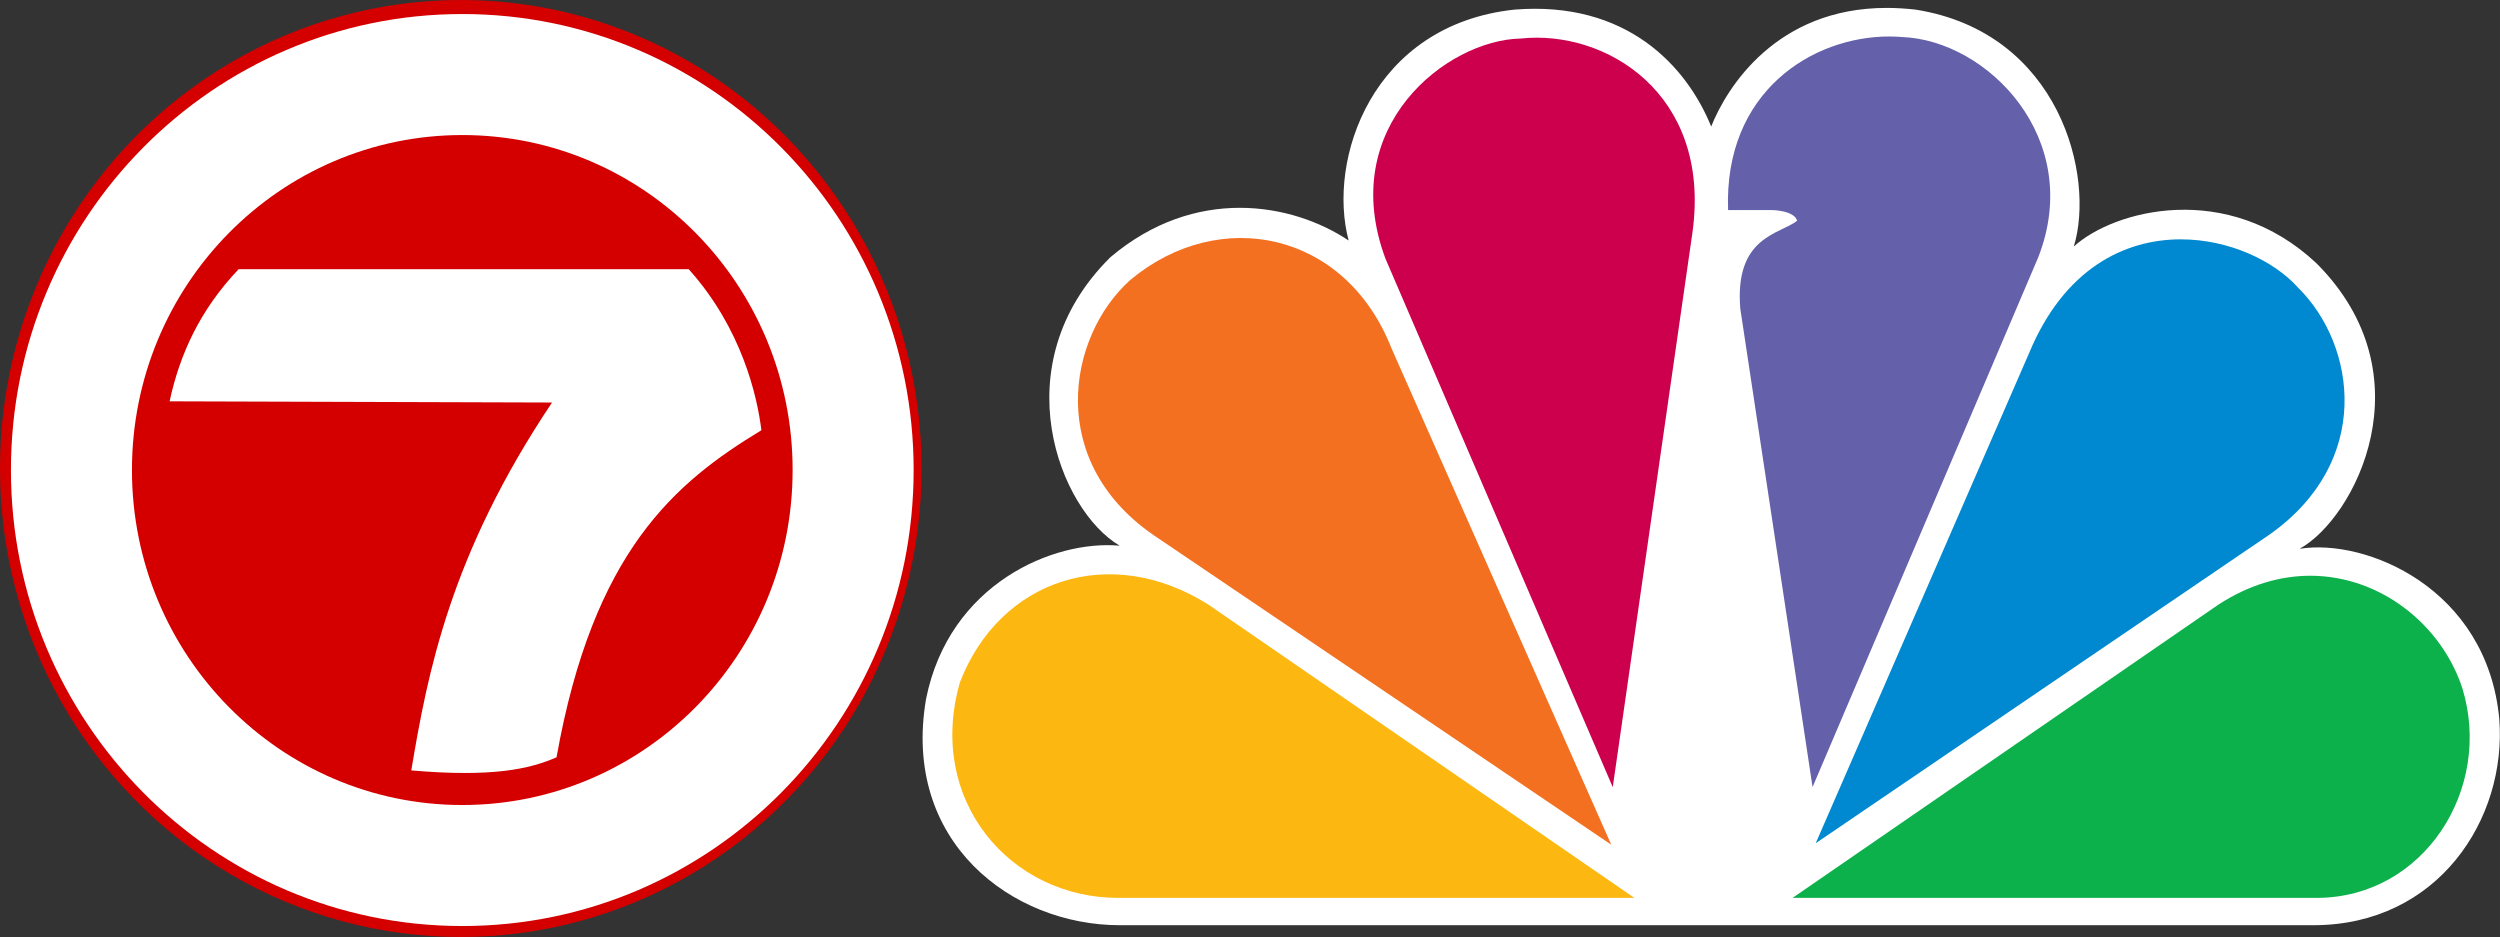
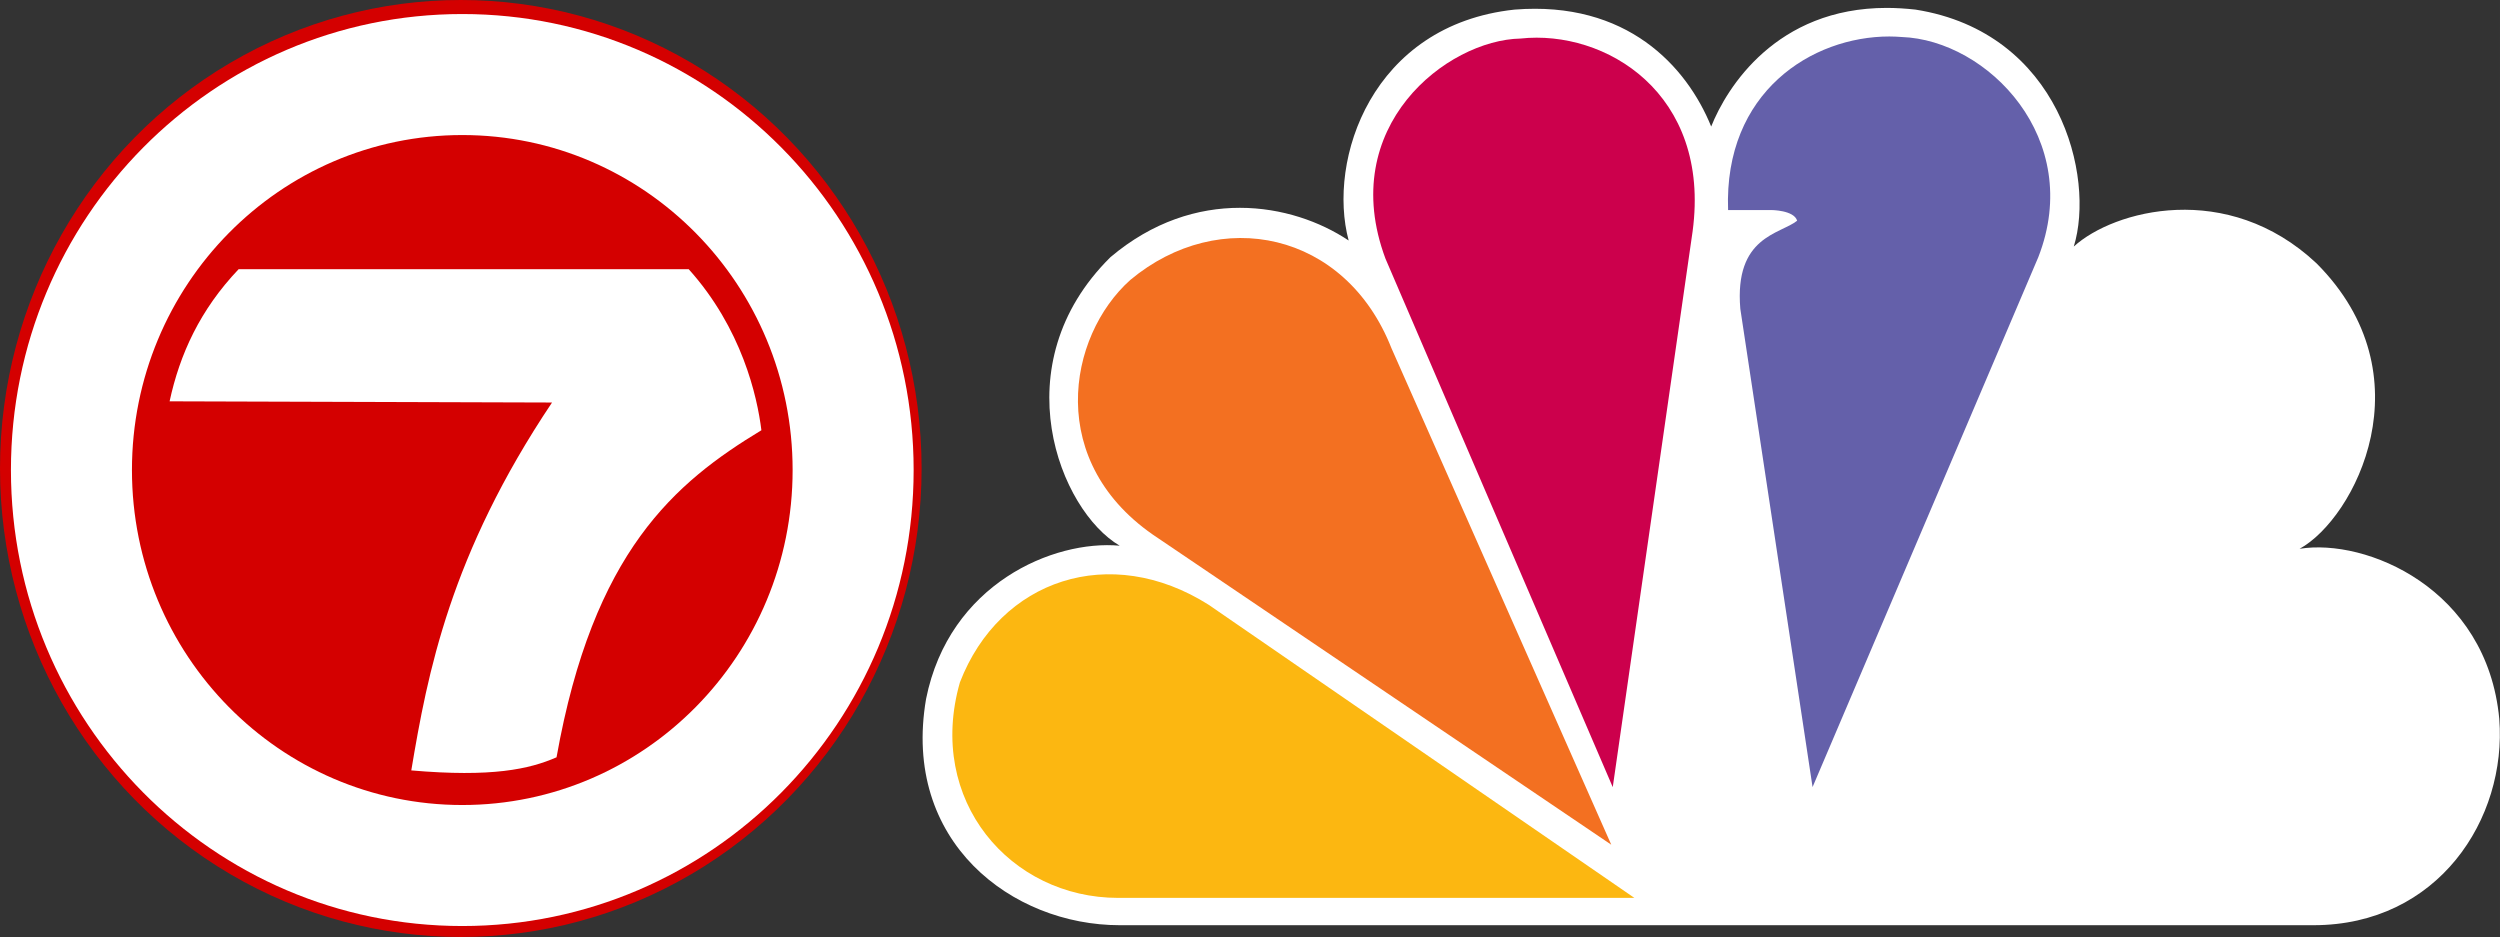
<svg xmlns="http://www.w3.org/2000/svg" xmlns:ns1="http://www.inkscape.org/namespaces/inkscape" xmlns:ns2="http://sodipodi.sourceforge.net/DTD/sodipodi-0.dtd" width="739.597mm" height="277.197mm" viewBox="0 0 2620.618 982.195" id="svg2" version="1.1" ns1:version="1.0 (4035a4fb49, 2020-05-01)" ns2:docname="WHDH_(1995).svg">
  <rect x="0" y="0" width="2620.618" height="982.195" fill="#333333" stroke="none" />
  <defs id="defs4" />
  <ns2:namedview ns1:pagecheckerboard="true" id="base" pagecolor="#ffffff" bordercolor="#666666" borderopacity="1.0" ns1:pageopacity="0.0" ns1:pageshadow="2" ns1:zoom="0.24748737" ns1:cx="1409.2973" ns1:cy="451.46999" ns1:document-units="px" ns1:current-layer="layer1" showgrid="false" fit-margin-top="0" fit-margin-left="0" fit-margin-right="0" fit-margin-bottom="0" ns1:window-width="1280" ns1:window-height="961" ns1:window-x="-8" ns1:window-y="-8" ns1:window-maximized="1" ns1:document-rotation="0" />
  <g ns1:label="Layer 1" ns1:groupmode="layer" id="layer1" transform="translate(-74.232,84.065)">
    <g transform="matrix(2.915,0,0,2.874,1296.691,396.996)" id="g15391" style="stroke-width:0.69">
      <path style="fill:#ffffff;stroke-width:0.69" d="m 195.981,-121.234 c -8.843,-22.077 -30.384,-45.92 -70.726,-42.645 -51.391,5.587 -67.407,54.837 -59.64,84.219 -20.468,-13.86 -55.272,-19.955 -85.651,6.067 -39.223,39.319 -18.244,92.492 3.319,105.247 -23.764,-2.201 -61.321,13.857 -69.63,55.861 -8.839,52.152 30.918,82.555 69.63,82.555 h 429.281 c 44.766,0 69.604,-38.727 66.817,-75.25 -4.392,-47.667 -48.011,-65.956 -71.804,-62.038 19.879,-11.09 46.429,-63.189 6.059,-104.146 -32.045,-30.481 -72.898,-19.391 -87.262,-6.096 7.744,-25.463 -4.953,-78.098 -56.929,-86.424 -3.593,-0.401 -7.052,-0.617 -10.349,-0.617 -39.676,0.005 -57.516,29.008 -63.115,43.267" ns1:connector-curvature="0" id="path3113" />
      <path style="fill:#f37021;stroke-width:0.69" d="M -12.886,-65.294 C -35.551,-44.777 -43.8,1.711 -2.943,28.887 L 160.05,140.712 81.019,-40.346 C 64.459,-83.072 19.155,-92.389 -12.886,-65.294" ns1:connector-curvature="0" id="path3115" />
      <path style="fill:#cc004c;stroke-width:0.69" d="m 127.419,-153.324 c -26.494,0.539 -66.278,32.09 -48.573,80.268 l 81.738,192.771 28.722,-202.759 c 6.647,-50.381 -31.48,-73.637 -61.887,-70.28" ns1:connector-curvature="0" id="path3117" />
      <path style="fill:#6460aa;stroke-width:0.69" d="m 202.063,-90.776 h 15.455 c 0,0 8.254,0 9.377,3.893 -6.082,4.967 -22.637,5.589 -20.44,32.121 l 25.983,174.45 81.18,-193.278 c 16.605,-43.155 -18.249,-79.196 -49.167,-80.298 -1.443,-0.104 -2.893,-0.188 -4.392,-0.188 -27.751,0 -59.551,20.168 -57.996,63.3" ns1:connector-curvature="0" id="path3119" />
-       <path style="fill:#0089d0;stroke-width:0.69" d="M 310.35,-38.705 233.566,140.181 396.512,27.766 c 37.561,-26.642 31.503,-69.236 10.478,-90.289 -8.815,-9.909 -24.999,-17.564 -42.144,-17.564 -20.254,-0.004 -41.93,10.74 -54.496,41.382" ns1:connector-curvature="0" id="path3121" />
-       <path style="fill:#0db14b;stroke-width:0.69" d="M 378.268,53.22 225.242,160.107 H 413.66 c 38.656,0 63.498,-39.859 52.454,-76.434 -7.396,-22.989 -29.279,-41.036 -54.678,-41.062 -10.69,0.004 -22.028,3.225 -33.168,10.609" ns1:connector-curvature="0" id="path3123" />
      <path style="fill:#fcb711;stroke-width:0.69" d="M -17.278,160.107 H 168.36 L 15.297,53.22 C -20.064,30.5 -59.826,43.794 -74.18,81.496 c -12.167,43.16 18.212,78.611 56.902,78.611" ns1:connector-curvature="0" id="path3125" />
    </g>
    <ellipse style="fill:#d40000;stroke-width:0.938" id="path107" cx="557.266" cy="407.033" rx="483.034" ry="491.098" />
    <g id="g3103" transform="matrix(1.463,0,0,1.463,-980.684,552.539)" style="fill:#ffffff">
      <path ns1:connector-curvature="0" id="path3000" d="m 1052.294,-425.078 c -178.606,0 -323.395,146.28 -323.395,326.725 0,180.445 144.789,326.725 323.395,326.725 178.606,0 323.398,-146.28 323.398,-326.725 0,-180.445 -144.791,-326.725 -323.398,-326.725 z m 0,86.707 c 130.719,0 236.688,107.46 236.688,240.019 0,132.558 -105.969,240.019 -236.688,240.019 -130.719,0 -236.688,-107.46 -236.688,-240.019 0,-132.558 105.969,-240.019 236.688,-240.019 z" style="fill:#ffffff;fill-opacity:1;fill-rule:evenodd;stroke:none" />
      <path style="fill:#ffffff;stroke:none" d="m 842.584,-147.583 c 7.247,-33.617 21.796,-65.612 49.477,-94.689 h 322.453 c 38.06,42.374 49.091,90.987 52.095,115.407 -61.934,37.495 -120.483,86.673 -146.784,234.344 -19.469,8.5 -46.281,14.409 -104.072,9.384 11.694,-69.863 27.776,-154.466 100.846,-263.592 z" id="path3013" ns1:connector-curvature="0" ns2:nodetypes="cccccccc" />
    </g>
  </g>
</svg>